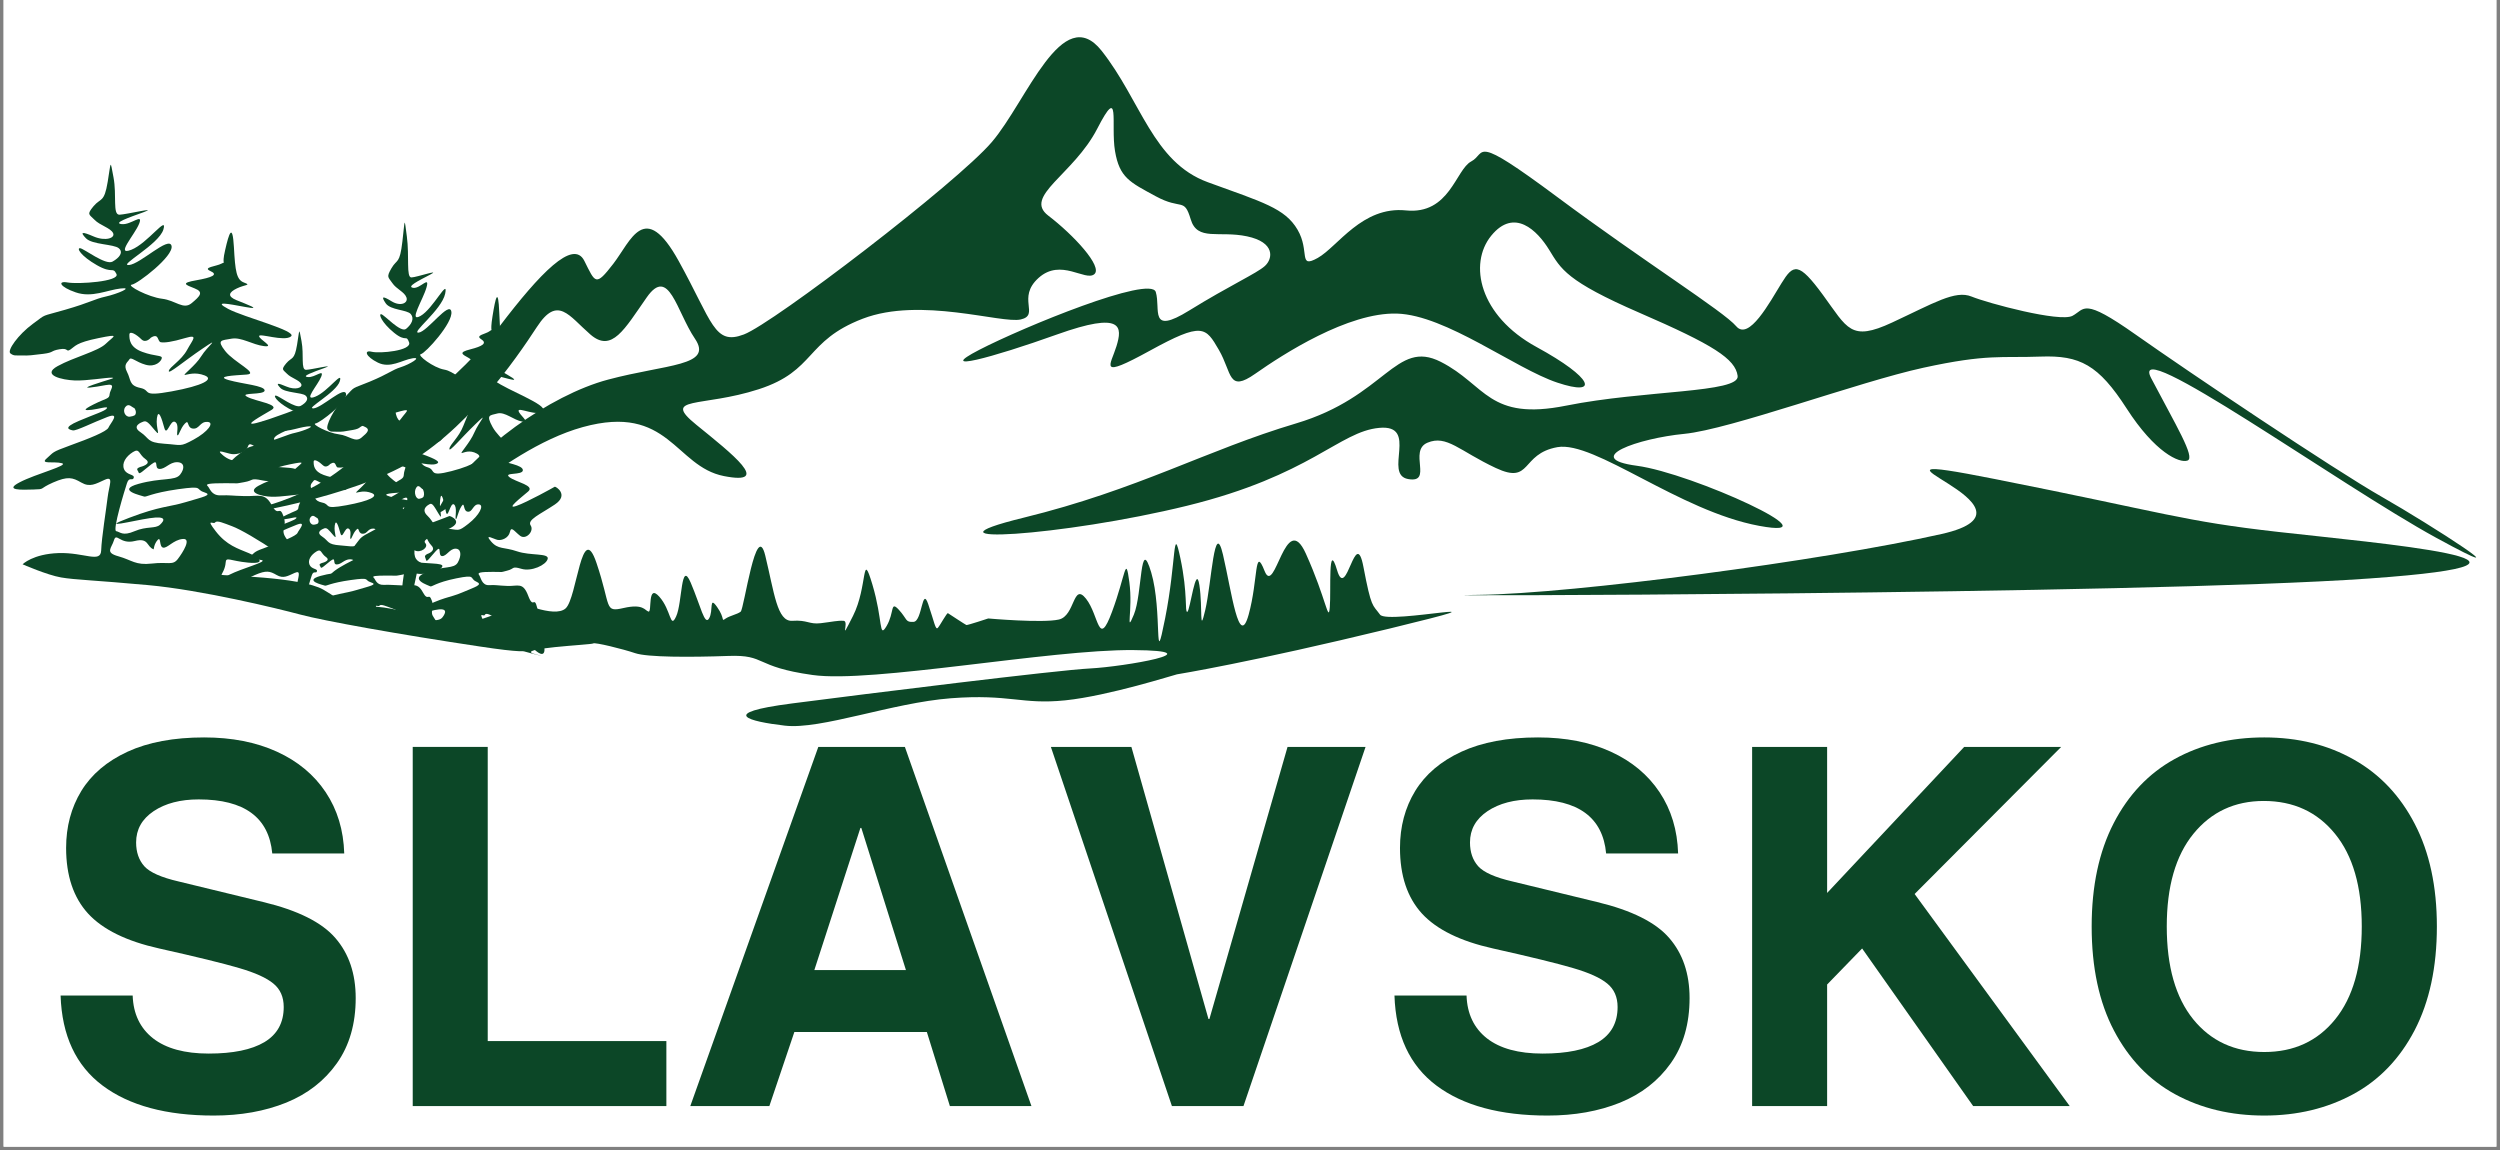
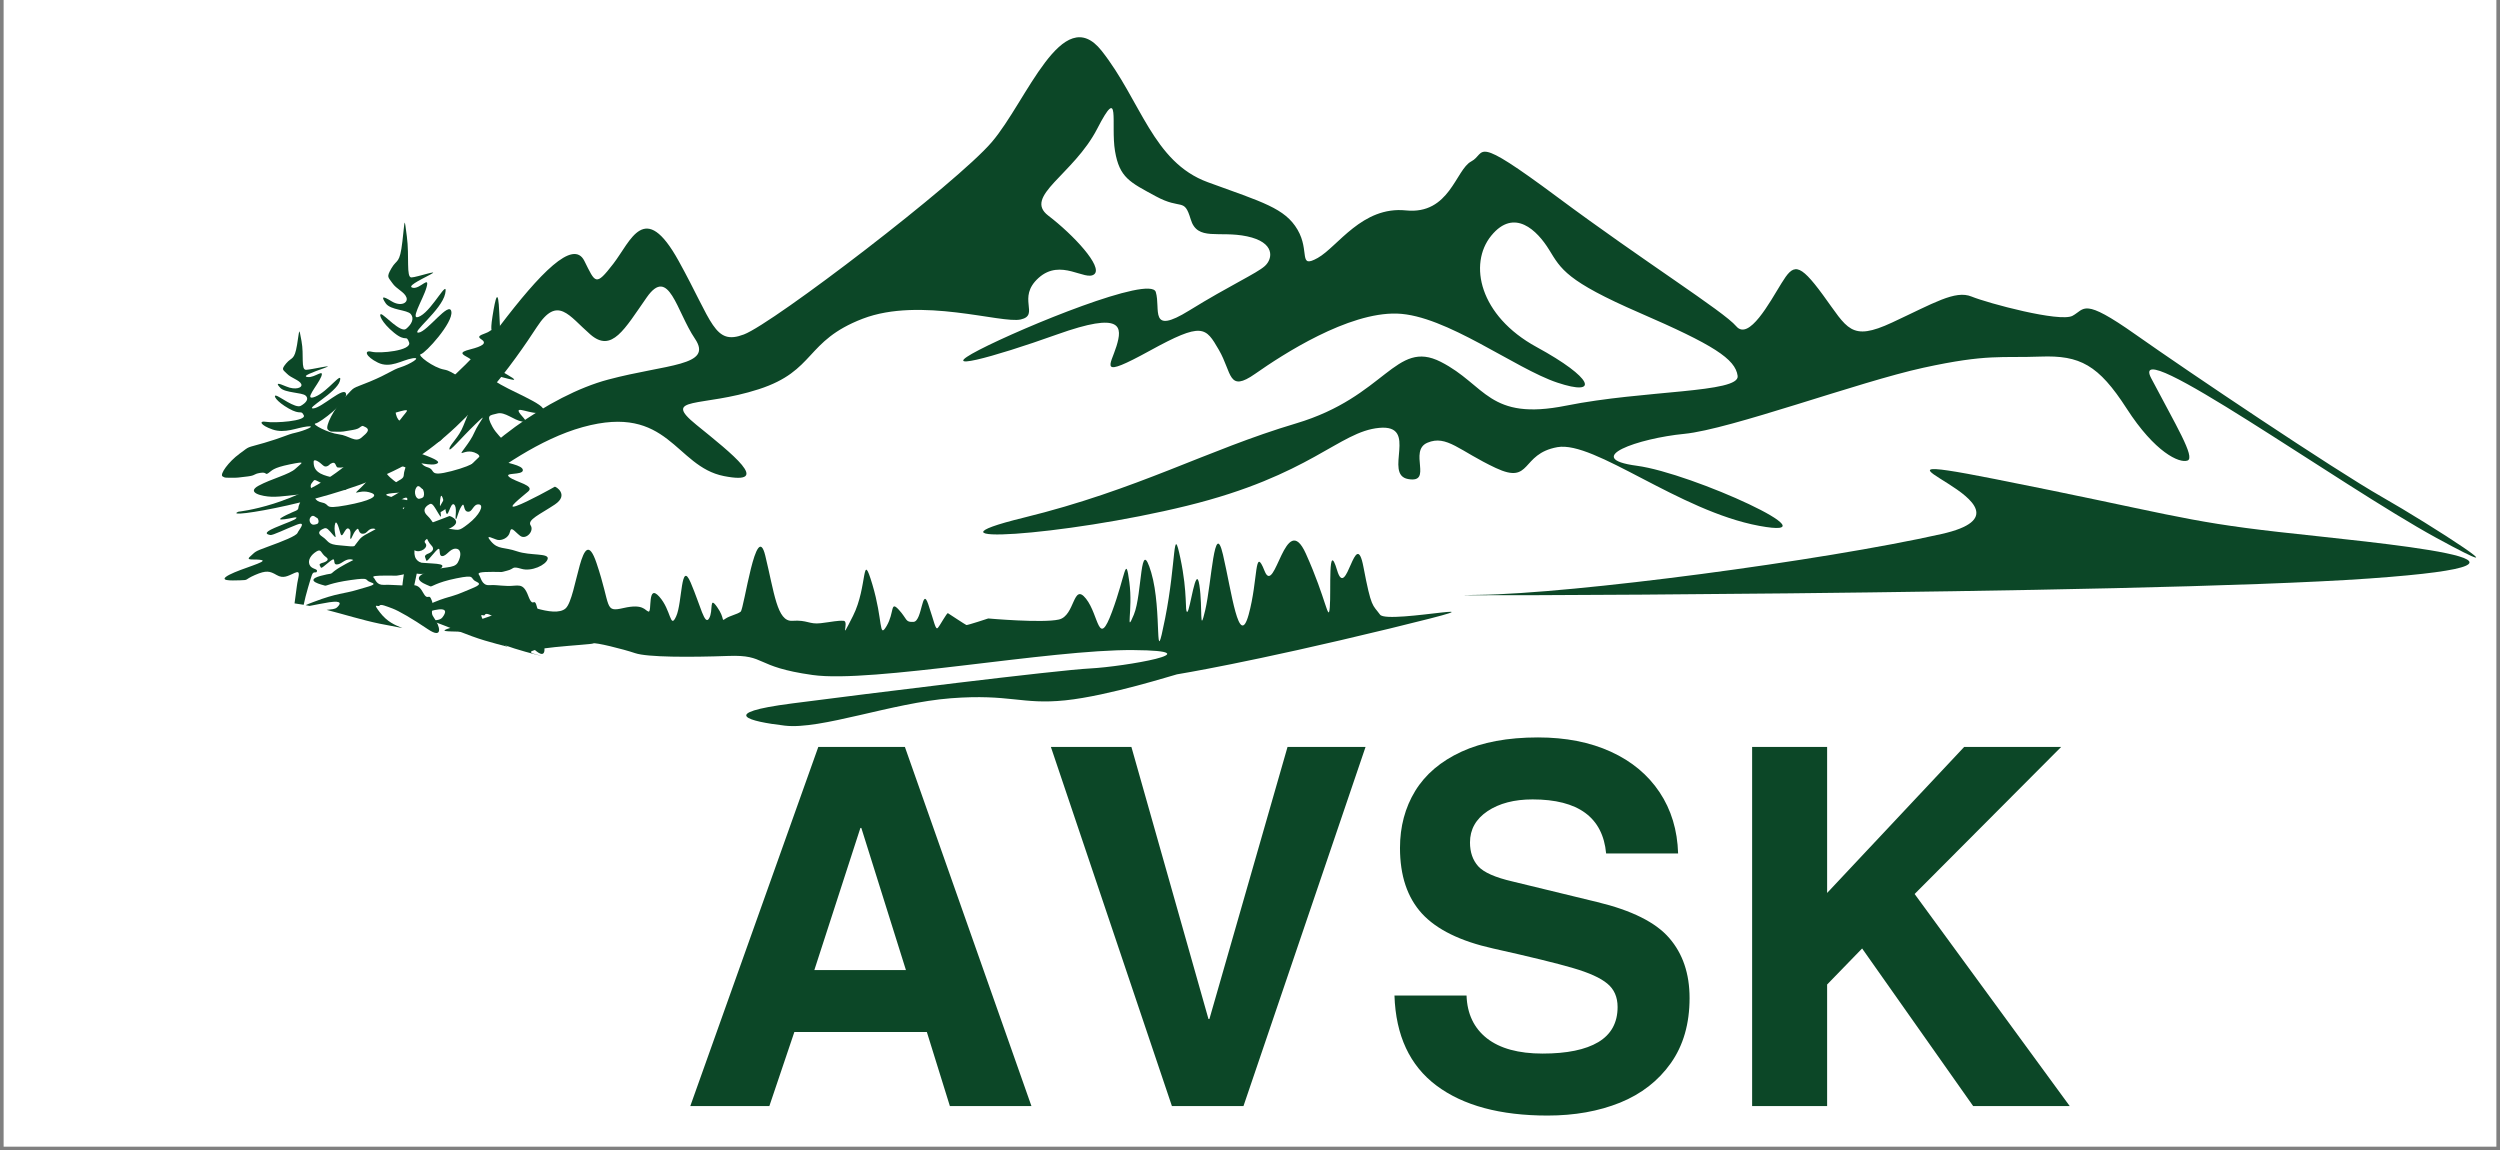
<svg xmlns="http://www.w3.org/2000/svg" width="500" viewBox="0 0 375 172.5" height="230" preserveAspectRatio="xMidYMid meet">
  <rect x="0" y="0" width="375" height="172.5" fill="#808080" stroke="none" />
  <defs>
    <g />
    <clipPath id="a3fde91099">
      <path d="M 0.543 0 L 374.457 0 L 374.457 172 L 0.543 172 Z M 0.543 0 " clip-rule="nonzero" />
    </clipPath>
  </defs>
  <g clip-path="url(#a3fde91099)">
    <path fill="#ffffff" d="M 0.543 0 L 374.457 0 L 374.457 172 L 0.543 172 Z M 0.543 0 " fill-opacity="1" fill-rule="nonzero" />
-     <path fill="#ffffff" d="M 0.543 0 L 374.457 0 L 374.457 172 L 0.543 172 Z M 0.543 0 " fill-opacity="1" fill-rule="nonzero" />
  </g>
  <path fill="#0c4727" d="M 35.77 76.754 C 35.77 76.754 44.453 75.859 51.801 69.852 C 59.145 63.84 68.941 56.828 74.957 48.922 C 80.973 41.016 85.977 35.785 87.648 39.125 C 89.32 42.465 89.32 43.023 91.992 39.57 C 94.66 36.113 96.668 29.879 101.789 39.125 C 106.906 48.371 107.133 51.859 111.582 50.168 C 116.035 48.477 143.535 27.438 148.77 21.312 C 154.008 15.191 159.344 0.164 165.242 7.617 C 171.141 15.082 172.922 24.316 181.164 27.328 C 189.406 30.332 192.742 31.227 194.633 34.457 C 196.523 37.688 194.676 40.355 197.66 38.691 C 200.648 37.016 204.32 30.895 210.887 31.562 C 217.457 32.23 218.352 25.438 220.684 24.215 C 223.02 22.996 220.574 19.875 233.602 29.562 C 246.629 39.25 258.543 46.703 260.434 48.938 C 262.324 51.164 265.441 45.383 267.227 42.48 C 269.008 39.586 269.785 39.25 273.457 44.262 C 277.129 49.273 277.582 51.281 283.816 48.379 C 290.047 45.484 293.277 43.477 295.727 44.48 C 298.18 45.484 308.98 48.379 310.871 47.375 C 312.762 46.371 312.316 44.52 320.332 50.176 C 328.348 55.832 350.059 70.414 357.293 74.539 C 364.531 78.656 379.898 88.566 365.426 80.664 C 350.953 72.758 319.004 49.715 322.676 56.727 C 326.348 63.738 329.352 68.641 328.129 69.082 C 326.906 69.527 323.234 67.855 319.004 61.285 C 314.77 54.719 311.992 53.273 306.086 53.488 C 300.18 53.715 298.18 53.047 288.492 55.164 C 278.805 57.277 259.547 64.406 252.645 65.078 C 245.742 65.746 237.164 68.75 245.516 69.863 C 253.863 70.973 275.91 81.105 263.887 78.879 C 251.863 76.656 239.172 66.082 233.602 67.074 C 228.039 68.078 229.812 72.758 224.359 70.195 C 218.902 67.637 217.012 65.184 214.117 66.406 C 211.223 67.629 215.004 72.531 211.223 71.859 C 207.441 71.191 212.895 63.621 206.883 64.18 C 200.867 64.734 196.641 71.301 178.043 75.867 C 159.453 80.438 136.297 81.883 153.547 77.652 C 170.809 73.418 180.938 67.52 194.406 63.512 C 207.875 59.504 209.324 50.82 216.117 54.277 C 222.91 57.73 223.246 63.188 234.934 60.844 C 246.621 58.5 260.984 58.953 260.648 56.391 C 260.316 53.832 256.977 51.715 245.949 46.93 C 234.934 42.145 234.152 40.363 232.371 37.469 C 230.59 34.574 227.145 31.117 223.688 35.352 C 220.234 39.586 221.906 47.375 230.48 52.051 C 239.055 56.727 239.945 59.512 233.602 57.395 C 227.254 55.281 216.902 47.266 209.559 47.039 C 202.211 46.812 192.418 53.164 188.293 56.059 C 184.176 58.953 184.836 55.949 182.836 52.492 C 180.828 49.039 180.387 48.262 172.48 52.602 C 164.574 56.945 166.582 54.828 167.469 51.934 C 168.355 49.039 168.473 46.629 158.559 50.168 C 148.652 53.715 140.188 55.941 146.871 52.484 C 153.547 49.031 172.59 41.242 173.367 43.801 C 174.145 46.363 172.254 50.367 178.379 46.578 C 184.5 42.797 188.508 41.008 189.73 39.902 C 190.953 38.789 191.285 36.348 187.062 35.453 C 182.828 34.559 179.598 36.23 178.605 32.891 C 177.602 29.555 177.266 31.562 173.375 29.445 C 169.477 27.328 167.922 26.66 167.25 22.652 C 166.582 18.645 168.137 12.414 164.582 19.312 C 161.02 26.215 153.449 29.445 157.238 32.34 C 161.027 35.234 165.477 40.027 164.141 41.133 C 162.801 42.246 159.129 38.68 155.789 41.684 C 152.453 44.688 156.016 47.25 153.121 47.918 C 150.227 48.586 138.086 44.473 129.402 47.809 C 120.719 51.148 122.383 55.605 113.816 58.383 C 105.242 61.16 99.117 59.387 104.465 63.73 C 109.809 68.07 115.934 72.855 108.582 71.41 C 101.234 69.961 100.34 60.5 87.422 64.062 C 74.516 67.629 62.156 82.211 66.617 74.855 C 71.066 67.512 82.43 59.27 91.223 56.938 C 100.016 54.594 107.031 54.93 104.246 50.812 C 101.461 46.695 100.348 39.836 97.012 44.605 C 93.672 49.375 91.781 52.973 88.551 50.168 C 85.324 47.367 83.656 44.254 80.539 49.039 C 77.418 53.824 69.629 65.184 59.941 70.188 C 50.246 75.199 32.875 77.977 35.77 76.754 Z M 35.77 76.754 " fill-opacity="1" fill-rule="nonzero" />
-   <path fill="#0c4727" d="M 73.938 95.789 C 70.559 94.961 60 90.852 55.734 91.004 C 51.465 91.16 51.934 90.434 48.504 88.449 C 45.074 86.477 33.16 86.367 33.219 86.219 C 33.27 86.059 33.789 85.332 33.848 84.395 C 33.898 83.457 34.473 84.133 37.227 84.395 C 39.98 84.652 38.992 83.664 37.328 82.973 C 35.664 82.277 33.996 81.793 32.383 79.719 C 30.77 77.633 32.016 78.73 32.273 78.363 C 32.535 78 33.57 78.469 34.824 78.938 C 36.074 79.406 38.676 80.914 41.746 82.98 C 44.816 85.047 44.086 82.32 42.992 80.84 C 41.895 79.355 43.148 79.199 42.523 77.434 C 41.895 75.66 41.793 77.691 40.758 75.77 C 39.719 73.844 38.781 74.473 36.699 74.414 C 34.617 74.363 34.566 74.254 33.109 74.305 C 31.656 74.355 31.496 73.215 31.137 72.898 C 30.777 72.59 31.395 72.48 33.84 72.48 C 36.281 72.48 35.035 72.59 36.598 72.328 C 38.156 72.07 37.426 71.652 39.41 72.07 C 41.383 72.488 44.246 71.551 44.555 70.715 C 44.863 69.887 41.176 70.297 38.574 69.676 C 35.973 69.051 34.883 69.469 33.48 68.324 C 32.074 67.176 33.996 68.012 34.777 68.113 C 35.555 68.215 36.91 67.855 37.168 67.016 C 37.426 66.18 37.996 66.918 39.145 67.535 C 40.289 68.164 41.953 66.91 41.227 66.129 C 40.496 65.352 43.051 64.625 45.938 63.27 C 48.832 61.914 46.078 60.758 45.938 60.828 C 45.793 60.895 40.566 62.941 38.414 63.461 C 36.266 63.98 39.352 62.316 40.73 61.488 C 42.121 60.652 38.305 60.207 37.059 59.512 C 35.812 58.82 39.66 59.305 39.695 58.574 C 39.727 57.848 36.398 57.605 34.324 57.02 C 32.242 56.426 35.051 56.324 36.992 56.184 C 38.934 56.051 35.086 54.344 33.773 52.645 C 32.449 50.945 33.219 51.078 34.707 50.805 C 36.199 50.527 37.863 51.707 39.594 51.918 C 41.328 52.125 38.898 50.945 38.867 50.426 C 38.832 49.91 42.648 51.297 43.652 50.461 C 44.656 49.633 36.551 47.582 34.223 46.336 C 31.898 45.09 34.191 45.574 36.859 46.059 C 39.527 46.547 36.891 45.609 35.469 45.023 C 34.047 44.438 34.324 43.844 35.535 43.258 C 36.75 42.672 37.754 42.805 36.609 42.387 C 35.461 41.969 35.285 40.688 35.086 37.051 C 34.875 33.41 34.355 34.934 33.773 37.504 C 33.176 40.062 33.98 39.133 33.219 39.543 C 32.457 39.961 30.309 40.094 31.555 40.656 C 32.801 41.207 31.797 41.625 29.438 42.043 C 27.078 42.453 27.773 42.707 29.195 43.258 C 30.617 43.816 29.992 44.438 28.742 45.477 C 27.496 46.512 26.352 45.055 24.309 44.812 C 22.27 44.57 18.906 42.797 19.766 42.699 C 20.637 42.598 26.109 38.398 25.73 36.875 C 25.348 35.352 21.047 39.617 19.348 39.754 C 17.648 39.895 23.859 36.664 24.512 34.414 C 25.172 32.164 22.152 36.5 19.691 37.469 C 17.23 38.438 20.211 35.219 20.871 33.555 C 21.531 31.887 19.66 33.762 18.27 33.621 C 16.879 33.477 19.273 32.648 21.566 31.82 C 23.859 30.984 18.996 32.164 17.926 32.207 C 16.855 32.238 17.543 29.328 17.023 26.594 C 16.504 23.855 16.672 24.133 16.152 27.289 C 15.633 30.441 15.117 29.645 14.035 30.926 C 12.965 32.207 13.375 32.141 14.18 32.969 C 14.973 33.805 16.57 34.18 16.957 34.949 C 17.34 35.711 15.809 36.23 14.043 35.469 C 12.281 34.707 11.961 34.773 12.898 35.746 C 13.836 36.715 17.09 36.613 17.816 37.234 C 18.547 37.852 17.918 38.656 16.879 39.242 C 15.844 39.836 12.613 37.301 12.027 37.234 C 11.434 37.168 12.094 38.379 14.523 39.77 C 16.949 41.156 16.879 39.945 17.465 41.09 C 18.051 42.238 11.711 42.656 10.145 42.371 C 8.582 42.094 8.934 43.031 11.367 43.859 C 13.793 44.695 16.043 43.508 18.094 43.273 C 20.137 43.031 17.574 44.102 15.844 44.488 C 14.113 44.871 13.594 45.359 9.777 46.461 C 5.965 47.574 7.109 46.98 4.926 48.578 C 2.742 50.176 1.012 52.602 1.562 53.012 C 2.113 53.43 2.324 53.289 3.293 53.32 C 4.266 53.355 4.816 53.289 6.48 53.078 C 8.148 52.871 7.52 52.629 8.941 52.387 C 10.363 52.141 9.844 52.902 10.574 52.418 C 11.301 51.934 11.367 51.414 14.766 50.719 C 18.16 50.027 17.055 50.41 15.875 51.559 C 14.695 52.703 11.09 53.566 8.633 54.922 C 6.172 56.273 9.328 56.996 11.199 57.07 C 13.074 57.137 15.953 56.617 16.746 56.652 C 17.543 56.684 16.195 56.93 13.977 57.707 C 11.762 58.477 14.152 58.074 15.852 57.766 C 17.551 57.453 16.48 58.457 16.438 59.152 C 16.402 59.848 15.953 59.707 14.078 60.641 C 12.203 61.578 12.766 61.578 13.77 61.469 C 14.773 61.363 16.336 60.844 16.02 61.262 C 15.711 61.68 14.355 62.066 11.828 63.137 C 9.293 64.215 10.438 64.449 10.926 64.559 C 11.41 64.668 14.012 63.344 16.094 62.551 C 18.176 61.746 16.512 63.555 16.27 64.141 C 16.027 64.727 13.359 65.789 10.496 66.824 C 7.637 67.863 8.105 67.812 7.016 68.75 C 5.922 69.688 8.055 69.168 9.27 69.477 C 10.48 69.785 5.352 71.082 2.961 72.34 C 0.566 73.586 3.219 73.484 5.043 73.426 C 6.859 73.375 5.738 73.359 7.953 72.379 C 10.172 71.41 10.867 71.617 12.188 72.379 C 13.5 73.141 14.336 72.59 15.727 71.961 C 17.113 71.336 16.355 72.797 16.145 74.598 C 15.934 76.402 15.242 80.629 15.176 82.57 C 15.098 84.512 12.672 82.848 8.801 82.961 C 4.918 83.09 3.387 84.645 3.387 84.645 C 3.387 84.645 7.074 86.258 9.16 86.617 C 11.242 86.98 14.254 87.035 22.211 87.766 C 30.164 88.492 41.551 91.246 45.039 92.184 C 48.531 93.121 59.758 95.145 71.93 96.969 C 84.078 98.809 77.309 96.625 73.938 95.789 Z M 29.062 65.93 C 26.93 67.086 27.297 66.734 24.629 66.559 C 21.957 66.375 22.469 65.754 21.055 64.816 C 19.641 63.879 21.355 63.305 21.398 63.285 C 21.984 62.984 22.309 63.469 23.254 64.574 C 24.199 65.68 23.324 64.191 23.539 62.699 C 23.758 61.219 24.27 62.793 24.645 64.18 C 25.02 65.57 25.531 62.918 26.242 63.277 C 26.953 63.637 26.41 65.152 26.617 65.285 C 26.828 65.418 27.02 64.297 27.723 63.547 C 28.426 62.793 27.965 64.199 28.945 64.289 C 29.922 64.383 29.98 63.219 31.109 63.285 C 32.242 63.344 31.188 64.773 29.062 65.93 Z M 19.406 53.906 C 19.668 53.465 20.371 54.301 21.84 54.711 C 23.312 55.129 24.191 54.191 24.27 53.723 C 24.344 53.254 23.281 53.488 21.355 52.785 C 19.434 52.082 19.406 50.914 19.406 50.211 C 19.406 49.508 20.527 50.211 21.199 50.887 C 21.875 51.566 22.629 50.652 22.629 50.652 C 23.875 49.875 23.59 51.23 24.109 51.332 C 24.629 51.441 25.773 51.305 27.797 50.703 C 29.824 50.102 28.918 50.914 28.059 52.492 C 27.195 54.082 25.43 55.039 25.32 55.641 C 25.215 56.234 27.504 54.234 30.391 52.285 C 33.277 50.336 31.094 51.949 30.207 53.406 C 29.32 54.863 27.297 56.293 27.738 56.242 C 28.184 56.191 29.246 55.75 30.703 56.316 C 32.156 56.887 30.441 57.848 25.73 58.711 C 21.023 59.57 22.797 58.559 21.055 58.191 C 19.316 57.832 19.676 56.969 19.055 55.797 C 18.453 54.637 19.148 54.352 19.406 53.906 Z M 18.82 61.027 C 19.332 60.398 19.801 61.129 20.152 61.211 C 20.152 61.211 20.41 61.527 20.379 61.914 C 20.336 62.309 20.16 62.391 19.492 62.5 C 18.812 62.609 18.312 61.645 18.82 61.027 Z M 26.668 83.859 C 25.891 84.871 25.238 84.242 22.77 84.535 C 20.301 84.82 19.809 84.016 17.75 83.441 C 15.691 82.871 16.738 82.242 17.098 81.031 C 17.465 79.816 18.012 81.699 20.195 81.156 C 22.379 80.605 21.934 82.008 23.055 82.402 C 23.055 82.402 23.105 81.598 23.648 80.996 C 24.191 80.402 23.832 82.035 24.477 82.145 C 25.129 82.25 25.984 80.996 27.387 80.848 C 28.793 80.688 27.445 82.848 26.668 83.859 Z M 27.891 75.309 C 25.312 76.086 24.094 75.875 19.367 77.676 C 14.629 79.473 19.832 78.117 22.461 77.727 C 25.086 77.34 24.668 78.094 23.992 78.715 C 23.312 79.34 22.016 78.898 20.195 79.676 C 18.371 80.461 18.035 79.785 17.434 79.676 C 16.84 79.574 18.703 73.52 19.047 72.473 C 19.383 71.434 19.91 72.211 20.059 71.668 C 20.219 71.117 18.996 71.301 18.613 70.391 C 18.227 69.484 18.887 68.465 19.934 67.812 C 20.973 67.16 20.762 68.129 21.832 68.875 C 22.895 69.629 21.031 70.047 21.031 70.047 C 20.254 70.332 20.688 70.516 20.797 70.883 C 20.895 71.242 21.5 70.574 22.719 69.637 C 23.941 68.699 23.031 70.312 23.918 70.34 C 24.805 70.371 25.422 69.328 26.543 69.328 C 27.664 69.328 27.766 70.238 27.012 71.199 C 26.258 72.164 24.227 71.617 20.77 72.582 C 17.316 73.543 21.316 74.348 21.609 74.48 C 21.891 74.613 22.672 73.961 26.703 73.383 C 30.734 72.816 29.195 73.383 30.602 73.828 C 32 74.262 30.457 74.531 27.891 75.309 Z M 27.891 75.309 " fill-opacity="1" fill-rule="nonzero" />
  <path fill="#0c4727" d="M 34.684 71.66 C 35.43 71.684 35.855 71.637 37.125 71.469 C 38.406 71.309 37.922 71.125 39.016 70.934 C 40.105 70.75 39.711 71.336 40.266 70.957 C 40.824 70.582 40.875 70.188 43.484 69.652 C 46.086 69.125 45.242 69.418 44.34 70.289 C 43.434 71.168 40.664 71.828 38.773 72.863 C 36.883 73.902 39.309 74.465 40.742 74.512 C 42.18 74.562 44.387 74.16 45 74.195 C 45.609 74.23 44.57 74.414 42.875 75 C 41.168 75.594 43.008 75.281 44.312 75.039 C 45.617 74.805 44.789 75.574 44.766 76.102 C 44.738 76.637 44.398 76.531 42.957 77.25 C 41.52 77.969 41.945 77.969 42.715 77.883 C 43.484 77.809 44.68 77.406 44.445 77.727 C 44.203 78.043 43.168 78.336 41.227 79.164 C 39.285 79.992 40.164 80.176 40.531 80.254 C 40.898 80.336 42.898 79.324 44.496 78.715 C 46.094 78.102 44.816 79.484 44.629 79.934 C 44.445 80.387 42.398 81.199 40.207 81.992 C 38.012 82.789 38.371 82.746 37.535 83.465 C 36.699 84.184 38.332 83.781 39.262 84.016 C 40.188 84.258 36.258 85.254 34.414 86.207 C 32.582 87.172 34.617 87.086 36.016 87.047 C 37.41 87.004 36.551 86.996 38.246 86.25 C 39.953 85.508 40.48 85.664 41.492 86.25 C 42.504 86.836 43.141 86.41 44.203 85.934 C 45.266 85.457 44.68 86.57 44.523 87.949 C 44.453 88.551 44.312 89.504 44.18 90.508 C 44.641 90.566 45.09 90.645 45.551 90.719 C 45.836 89.27 46.578 86.863 46.766 86.309 C 47.023 85.516 47.426 86.109 47.543 85.691 C 47.66 85.273 46.723 85.414 46.43 84.711 C 46.137 84.008 46.648 83.238 47.441 82.738 C 48.238 82.234 48.078 82.98 48.898 83.559 C 49.719 84.133 48.277 84.453 48.277 84.453 C 47.684 84.668 48.02 84.812 48.102 85.086 C 48.188 85.371 48.637 84.855 49.574 84.133 C 50.512 83.414 49.816 84.652 50.496 84.668 C 51.172 84.688 51.648 83.891 52.512 83.891 C 53.363 83.891 53.449 84.586 52.871 85.332 C 52.293 86.066 50.738 85.648 48.086 86.383 C 45.434 87.121 48.504 87.75 48.723 87.84 C 48.938 87.941 49.543 87.438 52.629 87.004 C 55.715 86.57 54.543 87.004 55.625 87.348 C 56.703 87.691 55.523 87.891 53.551 88.484 C 51.574 89.086 50.637 88.918 47.008 90.301 C 46.453 90.508 46.078 90.66 45.844 90.777 C 46.043 90.809 46.246 90.852 46.445 90.887 C 47.281 90.734 48.512 90.469 49.383 90.34 C 51.398 90.039 51.082 90.617 50.562 91.102 C 50.227 91.414 49.691 91.387 48.988 91.48 C 51.691 92.176 54.379 93.02 56.922 93.547 C 58.066 93.781 59.211 93.996 60.359 94.207 C 59.23 93.754 58.102 93.293 57.004 91.883 C 55.766 90.281 56.727 91.121 56.922 90.844 C 57.121 90.566 57.914 90.926 58.879 91.277 C 59.832 91.637 61.832 92.793 64.184 94.383 C 66.531 95.965 65.98 93.871 65.145 92.742 C 64.309 91.605 65.262 91.488 64.785 90.125 C 64.309 88.77 64.223 90.324 63.43 88.844 C 62.633 87.363 61.914 87.848 60.316 87.809 C 58.719 87.766 58.676 87.691 57.566 87.73 C 56.445 87.773 56.328 86.895 56.051 86.652 C 55.773 86.41 56.25 86.336 58.125 86.336 C 60 86.336 59.047 86.418 60.242 86.219 C 61.438 86.016 60.879 85.699 62.398 86.016 C 63.914 86.336 66.105 85.625 66.348 84.98 C 66.59 84.344 63.754 84.66 61.766 84.184 C 59.766 83.707 58.93 84.023 57.855 83.148 C 56.777 82.27 58.258 82.906 58.852 82.988 C 59.445 83.07 60.492 82.789 60.684 82.152 C 60.887 81.516 61.32 82.066 62.199 82.555 C 63.078 83.031 64.359 82.074 63.797 81.473 C 63.238 80.879 65.195 80.32 67.41 79.281 C 69.629 78.246 67.52 77.359 67.41 77.406 C 67.301 77.457 63.285 79.031 61.641 79.434 C 59.992 79.824 62.359 78.555 63.422 77.918 C 64.484 77.281 61.562 76.93 60.602 76.402 C 59.648 75.875 62.594 76.246 62.625 75.684 C 62.652 75.125 60.098 74.941 58.5 74.488 C 56.902 74.035 59.062 73.953 60.551 73.852 C 62.039 73.742 59.086 72.445 58.074 71.141 C 57.062 69.836 57.648 69.945 58.793 69.734 C 59.941 69.52 61.211 70.43 62.543 70.59 C 63.871 70.75 62.016 69.844 61.98 69.445 C 61.957 69.043 64.875 70.105 65.656 69.469 C 66.426 68.832 60.199 67.262 58.418 66.305 C 56.637 65.352 58.395 65.719 60.441 66.098 C 62.492 66.465 60.469 65.746 59.379 65.301 C 58.293 64.852 58.5 64.398 59.43 63.945 C 60.359 63.496 61.129 63.605 60.258 63.285 C 59.379 62.969 59.246 61.98 59.086 59.188 C 58.93 56.391 58.527 57.562 58.074 59.539 C 57.625 61.504 58.234 60.785 57.648 61.102 C 57.062 61.422 55.414 61.527 56.367 61.957 C 57.32 62.383 56.551 62.699 54.746 63.02 C 52.938 63.336 53.465 63.52 54.562 63.945 C 55.648 64.375 55.172 64.852 54.219 65.645 C 53.258 66.449 52.387 65.328 50.812 65.145 C 49.242 64.961 46.664 63.605 47.324 63.52 C 47.992 63.445 52.195 60.223 51.902 59.055 C 51.609 57.883 48.312 61.152 47.008 61.262 C 45.703 61.371 50.461 58.895 50.973 57.172 C 51.473 55.438 49.164 58.77 47.273 59.512 C 45.383 60.258 47.676 57.781 48.18 56.508 C 48.68 55.23 47.25 56.668 46.188 56.559 C 45.125 56.461 46.957 55.816 48.715 55.18 C 50.469 54.543 46.746 55.445 45.918 55.473 C 45.09 55.496 45.625 53.262 45.227 51.164 C 44.824 49.062 44.957 49.273 44.562 51.699 C 44.164 54.117 43.77 53.508 42.941 54.492 C 42.121 55.48 42.438 55.43 43.051 56.066 C 43.66 56.703 44.883 56.996 45.176 57.582 C 45.469 58.168 44.297 58.559 42.941 57.973 C 41.586 57.387 41.344 57.438 42.062 58.191 C 42.781 58.938 45.285 58.859 45.836 59.336 C 46.395 59.812 45.918 60.426 45.117 60.875 C 44.32 61.328 41.844 59.387 41.395 59.336 C 40.941 59.289 41.441 60.215 43.309 61.277 C 45.176 62.34 45.117 61.41 45.566 62.289 C 46.02 63.168 41.152 63.488 39.953 63.277 C 38.758 63.07 39.027 63.781 40.891 64.426 C 42.758 65.059 44.48 64.156 46.055 63.973 C 47.617 63.789 45.652 64.609 44.32 64.91 C 42.992 65.203 42.59 65.57 39.668 66.422 C 36.742 67.277 37.621 66.824 35.945 68.047 C 34.273 69.27 32.945 71.133 33.371 71.453 C 33.781 71.734 33.938 71.637 34.684 71.66 Z M 54.453 81.332 C 52.812 82.219 53.098 81.949 51.047 81.809 C 49.008 81.668 49.391 81.188 48.305 80.469 C 47.215 79.75 48.539 79.309 48.562 79.289 C 49.016 79.055 49.266 79.434 49.992 80.277 C 50.723 81.121 50.043 79.977 50.211 78.84 C 50.379 77.699 50.77 78.906 51.055 79.977 C 51.348 81.047 51.734 79.004 52.285 79.289 C 52.836 79.566 52.41 80.73 52.578 80.828 C 52.738 80.93 52.887 80.066 53.422 79.492 C 53.957 78.914 53.617 79.992 54.359 80.059 C 55.105 80.125 55.156 79.238 56.023 79.289 C 56.895 79.348 56.082 80.445 54.453 81.332 Z M 47.047 72.105 C 47.25 71.77 47.785 72.406 48.914 72.723 C 50.043 73.039 50.723 72.32 50.781 71.961 C 50.84 71.602 50.02 71.785 48.547 71.242 C 47.074 70.699 47.047 69.805 47.047 69.27 C 47.047 68.723 47.902 69.27 48.43 69.785 C 48.949 70.305 49.523 69.602 49.523 69.602 C 50.48 69.008 50.262 70.047 50.664 70.121 C 51.062 70.195 51.941 70.105 53.5 69.645 C 55.055 69.184 54.352 69.805 53.699 71.016 C 53.039 72.238 51.684 72.973 51.609 73.434 C 51.523 73.895 53.281 72.355 55.5 70.855 C 57.715 69.359 56.035 70.598 55.355 71.719 C 54.68 72.84 53.121 73.938 53.465 73.895 C 53.809 73.852 54.621 73.52 55.742 73.953 C 56.863 74.395 55.539 75.133 51.934 75.793 C 48.32 76.453 49.684 75.676 48.344 75.391 C 47.008 75.117 47.293 74.453 46.805 73.551 C 46.312 72.664 46.848 72.445 47.047 72.105 Z M 46.598 77.566 C 46.988 77.09 47.352 77.652 47.609 77.711 C 47.609 77.711 47.809 77.953 47.785 78.254 C 47.75 78.555 47.617 78.621 47.105 78.703 C 46.598 78.781 46.203 78.043 46.598 77.566 Z M 46.598 77.566 " fill-opacity="1" fill-rule="nonzero" />
  <path fill="#0c4727" d="M 50.496 64.758 C 51.238 64.801 51.668 64.715 52.938 64.492 C 54.219 64.266 53.734 63.996 54.828 63.73 C 55.918 63.461 55.523 64.297 56.082 63.77 C 56.645 63.246 56.695 62.668 59.297 61.906 C 61.906 61.145 61.055 61.562 60.148 62.816 C 59.246 64.074 56.477 65.027 54.586 66.5 C 52.695 67.98 55.121 68.773 56.551 68.859 C 57.992 68.934 60.191 68.363 60.812 68.398 C 61.422 68.441 60.383 68.699 58.688 69.551 C 56.98 70.398 58.82 69.961 60.125 69.617 C 61.43 69.277 60.602 70.379 60.578 71.141 C 60.551 71.895 60.199 71.742 58.77 72.773 C 57.332 73.793 57.758 73.793 58.527 73.684 C 59.297 73.566 60.492 73 60.258 73.461 C 60.016 73.918 58.977 74.328 57.039 75.508 C 55.098 76.688 55.977 76.957 56.344 77.066 C 56.719 77.184 58.711 75.734 60.309 74.863 C 61.906 73.996 60.625 75.969 60.441 76.613 C 60.258 77.258 58.207 78.422 56.016 79.559 C 53.824 80.695 54.184 80.637 53.34 81.668 C 52.504 82.695 54.133 82.117 55.07 82.461 C 56 82.805 52.066 84.227 50.227 85.598 C 48.395 86.969 50.43 86.852 51.824 86.793 C 53.223 86.734 52.352 86.719 54.059 85.656 C 55.766 84.594 56.293 84.82 57.305 85.656 C 58.316 86.492 58.953 85.883 60.016 85.195 C 61.078 84.512 60.492 86.109 60.332 88.082 C 60.266 88.945 60.125 90.301 59.98 91.738 C 60.441 91.824 60.895 91.922 61.363 92.039 C 61.648 89.965 62.391 86.535 62.574 85.742 C 62.836 84.602 63.238 85.457 63.355 84.863 C 63.48 84.258 62.535 84.461 62.242 83.465 C 61.949 82.469 62.457 81.355 63.254 80.645 C 64.047 79.934 63.891 80.988 64.711 81.816 C 65.527 82.645 64.09 83.098 64.09 83.098 C 63.496 83.414 63.832 83.605 63.914 84.008 C 63.996 84.41 64.449 83.664 65.387 82.645 C 66.324 81.617 65.629 83.383 66.309 83.414 C 66.984 83.441 67.461 82.301 68.324 82.301 C 69.176 82.301 69.262 83.297 68.684 84.352 C 68.105 85.406 66.551 84.812 63.898 85.867 C 61.246 86.922 64.316 87.797 64.535 87.949 C 64.75 88.09 65.352 87.379 68.441 86.754 C 71.535 86.125 70.355 86.754 71.434 87.238 C 72.516 87.723 71.336 88.008 69.359 88.859 C 67.387 89.715 66.449 89.488 62.82 91.453 C 62.266 91.754 61.891 91.973 61.656 92.133 C 61.855 92.184 62.059 92.23 62.258 92.289 C 63.094 92.074 64.324 91.695 65.195 91.512 C 67.211 91.086 66.895 91.914 66.375 92.594 C 66.039 93.027 65.512 92.992 64.801 93.129 C 67.504 94.113 70.188 95.328 72.73 96.082 C 73.879 96.422 75.023 96.727 76.172 97.02 C 75.043 96.363 73.91 95.723 72.816 93.703 C 71.578 91.422 72.539 92.625 72.73 92.223 C 72.934 91.824 73.727 92.332 74.691 92.852 C 75.645 93.363 77.645 95.02 79.992 97.277 C 82.344 99.535 81.793 96.559 80.949 94.926 C 80.109 93.305 81.066 93.129 80.586 91.195 C 80.109 89.254 80.027 91.48 79.234 89.371 C 78.438 87.262 77.719 87.949 76.121 87.891 C 74.523 87.832 74.48 87.715 73.367 87.773 C 72.246 87.832 72.129 86.578 71.855 86.234 C 71.578 85.891 72.055 85.781 73.93 85.781 C 75.801 85.781 74.848 85.898 76.047 85.605 C 77.242 85.32 76.68 84.871 78.203 85.32 C 79.719 85.781 81.918 84.754 82.152 83.84 C 82.395 82.93 79.559 83.383 77.566 82.703 C 75.578 82.016 74.73 82.469 73.66 81.215 C 72.582 79.961 74.062 80.871 74.656 80.988 C 75.25 81.105 76.297 80.703 76.488 79.793 C 76.688 78.879 77.125 79.676 78.004 80.359 C 78.883 81.047 80.16 79.676 79.602 78.82 C 79.039 77.969 80.996 77.164 83.215 75.684 C 85.434 74.203 83.324 72.934 83.215 73.008 C 83.105 73.082 79.09 75.324 77.441 75.895 C 75.793 76.461 78.16 74.641 79.223 73.727 C 80.285 72.816 77.359 72.32 76.406 71.566 C 75.449 70.809 78.395 71.336 78.43 70.539 C 78.453 69.734 75.902 69.477 74.305 68.824 C 72.707 68.18 74.867 68.062 76.355 67.914 C 77.844 67.762 74.891 65.895 73.879 64.039 C 72.867 62.184 73.453 62.332 74.598 62.023 C 75.742 61.723 77.016 63.012 78.348 63.246 C 79.676 63.469 77.809 62.184 77.785 61.613 C 77.762 61.043 80.688 62.566 81.457 61.645 C 82.227 60.734 76.004 58.492 74.223 57.121 C 72.438 55.758 74.195 56.285 76.246 56.82 C 78.297 57.355 76.27 56.324 75.184 55.68 C 74.098 55.039 74.305 54.383 75.234 53.742 C 76.164 53.098 76.941 53.246 76.062 52.785 C 75.184 52.328 75.051 50.922 74.891 46.93 C 74.73 42.941 74.328 44.613 73.879 47.426 C 73.426 50.234 74.039 49.207 73.453 49.668 C 72.867 50.125 71.219 50.277 72.172 50.879 C 73.133 51.488 72.355 51.941 70.547 52.402 C 68.742 52.863 69.27 53.121 70.363 53.73 C 71.453 54.344 70.977 55.02 70.023 56.156 C 69.059 57.297 68.188 55.699 66.617 55.438 C 65.043 55.172 62.469 53.23 63.129 53.121 C 63.797 53.004 67.996 48.41 67.703 46.738 C 67.41 45.066 64.113 49.742 62.809 49.891 C 61.504 50.043 66.266 46.512 66.777 44.043 C 67.277 41.578 64.969 46.328 63.078 47.391 C 61.188 48.453 63.48 44.922 63.98 43.098 C 64.492 41.273 63.051 43.324 61.988 43.176 C 60.926 43.023 62.762 42.113 64.516 41.199 C 66.273 40.289 62.551 41.586 61.723 41.617 C 60.895 41.652 61.43 38.465 61.027 35.461 C 60.625 32.457 60.762 32.766 60.359 36.223 C 59.957 39.676 59.562 38.797 58.734 40.211 C 57.914 41.617 58.234 41.543 58.844 42.453 C 59.457 43.367 60.676 43.785 60.969 44.621 C 61.262 45.457 60.09 46.027 58.734 45.191 C 57.379 44.355 57.137 44.43 57.855 45.492 C 58.578 46.555 61.078 46.438 61.629 47.121 C 62.191 47.809 61.707 48.688 60.91 49.332 C 60.117 49.977 57.641 47.207 57.188 47.133 C 56.738 47.055 57.238 48.387 59.105 49.91 C 60.969 51.43 60.91 50.102 61.363 51.355 C 61.816 52.609 56.945 53.062 55.75 52.762 C 54.543 52.461 54.82 53.48 56.688 54.395 C 58.551 55.305 60.273 54.016 61.848 53.75 C 63.422 53.488 61.445 54.66 60.117 55.078 C 58.785 55.496 58.383 56.031 55.465 57.246 C 52.535 58.457 53.414 57.816 51.742 59.562 C 50.07 61.312 48.738 63.973 49.164 64.422 C 49.59 64.867 49.75 64.715 50.496 64.758 Z M 70.254 78.57 C 68.617 79.844 68.902 79.457 66.852 79.258 C 64.809 79.055 65.195 78.379 64.105 77.348 C 63.02 76.32 64.34 75.684 64.367 75.668 C 64.816 75.332 65.07 75.867 65.797 77.074 C 66.523 78.285 65.848 76.648 66.016 75.023 C 66.18 73.402 66.574 75.125 66.859 76.648 C 67.152 78.168 67.535 75.266 68.09 75.66 C 68.641 76.051 68.215 77.719 68.375 77.852 C 68.531 77.992 68.684 76.773 69.219 75.945 C 69.754 75.117 69.41 76.656 70.156 76.754 C 70.898 76.855 70.949 75.586 71.82 75.66 C 72.699 75.734 71.895 77.301 70.254 78.57 Z M 62.859 65.395 C 63.062 64.91 63.598 65.82 64.727 66.273 C 65.855 66.734 66.531 65.703 66.59 65.195 C 66.648 64.676 65.832 64.934 64.359 64.164 C 62.879 63.395 62.859 62.113 62.859 61.344 C 62.859 60.574 63.715 61.344 64.23 62.09 C 64.75 62.836 65.328 61.84 65.328 61.84 C 66.281 60.984 66.062 62.465 66.465 62.582 C 66.867 62.699 67.746 62.559 69.301 61.898 C 70.859 61.238 70.156 62.125 69.504 63.863 C 68.844 65.602 67.488 66.656 67.41 67.309 C 67.328 67.961 69.086 65.77 71.301 63.637 C 73.52 61.496 71.836 63.27 71.16 64.859 C 70.48 66.457 68.926 68.02 69.27 67.961 C 69.602 67.902 70.422 67.418 71.543 68.047 C 72.656 68.672 71.344 69.727 67.738 70.664 C 64.125 71.602 65.488 70.496 64.148 70.098 C 62.809 69.695 63.094 68.758 62.609 67.477 C 62.117 66.188 62.66 65.871 62.859 65.395 Z M 62.41 73.191 C 62.801 72.516 63.16 73.309 63.43 73.391 C 63.43 73.391 63.629 73.734 63.605 74.172 C 63.57 74.598 63.438 74.695 62.918 74.812 C 62.398 74.922 62.016 73.879 62.41 73.191 Z M 62.41 73.191 " fill-opacity="1" fill-rule="nonzero" />
  <path fill="#0c4727" d="M 76.84 90.008 C 77.516 90.109 83.133 92.816 84.848 91.254 C 86.562 89.699 87.238 77.844 89.473 84.445 C 91.707 91.043 90.57 91.883 93.531 91.203 C 96.492 90.527 96.699 91.547 97.27 91.738 C 97.84 91.93 97.059 87.457 98.883 89.488 C 100.707 91.512 100.5 94.484 101.426 92.449 C 102.363 90.418 102.105 83.867 103.609 87.406 C 105.117 90.945 105.695 93.906 106.363 92.758 C 107.043 91.613 106.312 89.277 107.559 91.043 C 108.805 92.809 108.129 93.277 108.805 92.809 C 109.484 92.34 110.57 92.164 111.098 91.754 C 111.617 91.355 113.441 77.777 114.789 83.34 C 116.145 88.902 116.555 93.277 118.844 93.121 C 121.129 92.961 121.34 93.688 123.113 93.48 C 124.879 93.27 125.605 93.062 126.543 93.121 C 127.48 93.168 125.715 96.809 127.949 92.391 C 130.18 87.973 129.227 82.25 130.852 87.656 C 132.473 93.07 131.797 95.922 132.992 93.898 C 134.188 91.863 133.512 90.051 134.816 91.453 C 136.113 92.859 135.754 93.379 137.051 93.277 C 138.348 93.168 138.297 87.867 139.234 90.625 C 140.172 93.379 140.32 94.582 140.688 94.164 C 141.051 93.746 142.043 91.871 142.195 91.98 C 142.355 92.082 144.797 93.695 144.957 93.754 C 145.113 93.805 148.234 92.77 148.234 92.77 C 148.234 92.77 156.402 93.496 158.844 92.926 C 161.285 92.359 160.926 87.312 162.902 89.805 C 164.875 92.301 164.727 97.367 166.801 91.773 C 168.883 86.168 168.824 83.047 169.402 87.312 C 169.969 91.578 168.773 95.32 170.078 92.199 C 171.375 89.078 170.965 80.086 172.68 85.859 C 174.395 91.629 173.051 101.402 174.766 92.77 C 176.48 84.133 175.91 78.312 177.055 83.723 C 178.203 89.129 177.684 91.863 178.094 91.773 C 178.512 91.68 179.391 84.352 179.91 87.781 C 180.43 91.211 179.859 95.477 180.797 91.473 C 181.734 87.473 182.152 77.641 183.449 83.207 C 184.746 88.77 185.84 97.453 187.297 92.199 C 188.75 86.945 188.133 81.699 189.688 85.648 C 191.254 89.605 192.809 76.238 195.879 83.047 C 198.949 89.855 199.258 93.547 199.469 91.102 C 199.68 88.66 199.16 80.812 200.566 85.539 C 201.969 90.273 203.316 78.73 204.512 85.02 C 205.711 91.312 205.867 90.633 207.008 92.199 C 208.152 93.762 229.629 89.129 208.461 94.281 C 187.297 99.426 176.848 101.094 176.539 101.152 C 176.227 101.199 166.348 104.371 159.797 105.051 C 153.246 105.727 151.48 104.062 142.637 104.738 C 133.797 105.418 123.137 109.477 117.734 108.848 C 112.328 108.219 107.543 106.973 118.77 105.52 C 130.004 104.062 158.5 100.523 163.547 100.266 C 168.59 100.004 182.527 97.613 169.996 97.512 C 157.465 97.402 130.785 102.504 121.891 101.25 C 112.996 100.004 115.031 98.18 109.258 98.391 C 103.484 98.598 97.094 98.598 95.27 97.973 C 93.445 97.352 89.188 96.305 88.98 96.516 C 88.77 96.727 76.758 97.242 80.297 98.129 C 83.832 99.016 75.09 97.094 73.016 95.527 C 70.934 93.973 61.992 95.578 69.848 93.555 C 77.676 91.52 76.84 90.008 76.84 90.008 Z M 76.84 90.008 " fill-opacity="1" fill-rule="nonzero" />
  <path fill="#0c4727" d="M 221.766 89.23 C 236.027 89.062 273.426 84.109 291.234 80.102 C 309.047 76.094 273.426 66.742 299.25 71.859 C 325.086 76.98 327.309 78.16 341.781 79.793 C 356.258 81.434 389.879 84.328 355.359 86.777 C 320.852 89.23 202.398 89.445 221.766 89.23 Z M 221.766 89.23 " fill-opacity="1" fill-rule="nonzero" />
  <g fill="#0c4727" fill-opacity="1">
    <g transform="translate(6.167, 165.911)">
      <g>
-         <path d="M 23.641 -46 C 20.891 -46 18.633 -45.41 16.875 -44.234 C 15.125 -43.055 14.25 -41.492 14.25 -39.547 C 14.25 -38.086 14.66 -36.895 15.484 -35.969 C 16.316 -35.051 18.035 -34.289 20.641 -33.688 L 33.312 -30.609 C 38.508 -29.359 42.117 -27.555 44.141 -25.203 C 46.172 -22.859 47.188 -19.859 47.188 -16.203 C 47.188 -12.348 46.25 -9.094 44.375 -6.438 C 42.5 -3.789 39.961 -1.816 36.766 -0.516 C 33.566 0.773 29.941 1.422 25.891 1.422 C 18.785 1.422 13.227 -0.078 9.219 -3.078 C 5.219 -6.078 3.117 -10.578 2.922 -16.578 L 13.734 -16.578 C 13.828 -13.828 14.848 -11.688 16.797 -10.156 C 18.754 -8.633 21.535 -7.875 25.141 -7.875 C 28.785 -7.875 31.57 -8.445 33.5 -9.594 C 35.426 -10.75 36.391 -12.504 36.391 -14.859 C 36.391 -16.359 35.875 -17.531 34.844 -18.375 C 33.82 -19.227 32.109 -20.004 29.703 -20.703 C 27.305 -21.41 23.305 -22.391 17.703 -23.641 C 12.805 -24.734 9.254 -26.477 7.047 -28.875 C 4.848 -31.281 3.75 -34.562 3.75 -38.719 C 3.75 -41.914 4.508 -44.766 6.031 -47.266 C 7.562 -49.766 9.875 -51.727 12.969 -53.156 C 16.07 -54.582 19.898 -55.297 24.453 -55.297 C 28.609 -55.297 32.25 -54.582 35.375 -53.156 C 38.5 -51.727 40.938 -49.703 42.688 -47.078 C 44.438 -44.453 45.363 -41.391 45.469 -37.891 L 34.672 -37.891 C 34.172 -43.297 30.492 -46 23.641 -46 Z M 23.641 -46 " />
-       </g>
+         </g>
    </g>
  </g>
  <g fill="#0c4727" fill-opacity="1">
    <g transform="translate(56.206, 165.911)">
      <g>
-         <path d="M 43.75 -9.75 L 43.75 0 L 5.703 0 L 5.703 -53.875 L 16.953 -53.875 L 16.953 -9.75 Z M 43.75 -9.75 " />
-       </g>
+         </g>
    </g>
  </g>
  <g fill="#0c4727" fill-opacity="1">
    <g transform="translate(102.044, 165.911)">
      <g>
        <path d="M 40.438 0 L 36.984 -11.109 L 17.109 -11.109 L 13.359 0 L 1.5 0 L 20.703 -53.875 L 33.688 -53.875 L 52.672 0 Z M 33.844 -20.406 L 27.156 -41.719 L 27.016 -41.719 L 20.109 -20.406 Z M 33.844 -20.406 " />
      </g>
    </g>
  </g>
  <g fill="#0c4727" fill-opacity="1">
    <g transform="translate(156.209, 165.911)">
      <g>
        <path d="M 25.203 -13.062 L 36.922 -53.875 L 48.625 -53.875 L 30.312 0 L 19.578 0 L 1.422 -53.875 L 13.5 -53.875 L 25.062 -13.062 Z M 25.203 -13.062 " />
      </g>
    </g>
  </g>
  <g fill="#0c4727" fill-opacity="1">
    <g transform="translate(206.248, 165.911)">
      <g>
        <path d="M 23.641 -46 C 20.891 -46 18.633 -45.41 16.875 -44.234 C 15.125 -43.055 14.25 -41.492 14.25 -39.547 C 14.25 -38.086 14.66 -36.895 15.484 -35.969 C 16.316 -35.051 18.035 -34.289 20.641 -33.688 L 33.312 -30.609 C 38.508 -29.359 42.117 -27.555 44.141 -25.203 C 46.172 -22.859 47.188 -19.859 47.188 -16.203 C 47.188 -12.348 46.25 -9.094 44.375 -6.438 C 42.5 -3.789 39.961 -1.816 36.766 -0.516 C 33.566 0.773 29.941 1.422 25.891 1.422 C 18.785 1.422 13.227 -0.078 9.219 -3.078 C 5.219 -6.078 3.117 -10.578 2.922 -16.578 L 13.734 -16.578 C 13.828 -13.828 14.848 -11.688 16.797 -10.156 C 18.754 -8.633 21.535 -7.875 25.141 -7.875 C 28.785 -7.875 31.57 -8.445 33.5 -9.594 C 35.426 -10.75 36.391 -12.504 36.391 -14.859 C 36.391 -16.359 35.875 -17.531 34.844 -18.375 C 33.82 -19.227 32.109 -20.004 29.703 -20.703 C 27.305 -21.41 23.305 -22.391 17.703 -23.641 C 12.805 -24.734 9.254 -26.477 7.047 -28.875 C 4.848 -31.281 3.75 -34.562 3.75 -38.719 C 3.75 -41.914 4.508 -44.766 6.031 -47.266 C 7.562 -49.766 9.875 -51.727 12.969 -53.156 C 16.07 -54.582 19.898 -55.297 24.453 -55.297 C 28.609 -55.297 32.25 -54.582 35.375 -53.156 C 38.5 -51.727 40.938 -49.703 42.688 -47.078 C 44.438 -44.453 45.363 -41.391 45.469 -37.891 L 34.672 -37.891 C 34.172 -43.297 30.492 -46 23.641 -46 Z M 23.641 -46 " />
      </g>
    </g>
  </g>
  <g fill="#0c4727" fill-opacity="1">
    <g transform="translate(256.287, 165.911)">
      <g>
        <path d="M 38.344 -53.875 L 52.891 -53.875 L 30.906 -31.812 L 54.172 0 L 39.688 0 L 23.031 -23.641 L 17.781 -18.234 L 17.781 0 L 6.531 0 L 6.531 -53.875 L 17.781 -53.875 L 17.781 -31.969 Z M 38.344 -53.875 " />
      </g>
    </g>
  </g>
  <g fill="#0c4727" fill-opacity="1">
    <g transform="translate(310.453, 165.911)">
      <g>
-         <path d="M 29.188 1.422 C 24.188 1.422 19.734 0.359 15.828 -1.766 C 11.93 -3.891 8.867 -7.078 6.641 -11.328 C 4.41 -15.578 3.297 -20.781 3.297 -26.938 C 3.297 -32.988 4.395 -38.148 6.594 -42.422 C 8.801 -46.703 11.852 -49.914 15.75 -52.062 C 19.656 -54.219 24.133 -55.297 29.188 -55.297 C 34.238 -55.297 38.711 -54.191 42.609 -51.984 C 46.516 -49.785 49.566 -46.562 51.766 -42.312 C 53.973 -38.062 55.078 -32.938 55.078 -26.938 C 55.078 -20.832 53.961 -15.641 51.734 -11.359 C 49.504 -7.086 46.426 -3.891 42.5 -1.766 C 38.57 0.359 34.133 1.422 29.188 1.422 Z M 43.812 -26.938 C 43.812 -32.938 42.473 -37.57 39.797 -40.844 C 37.129 -44.125 33.566 -45.766 29.109 -45.766 C 24.754 -45.766 21.238 -44.125 18.562 -40.844 C 15.895 -37.57 14.562 -32.938 14.562 -26.938 C 14.562 -20.938 15.883 -16.297 18.531 -13.016 C 21.188 -9.742 24.738 -8.109 29.188 -8.109 C 33.633 -8.109 37.18 -9.742 39.828 -13.016 C 42.484 -16.297 43.812 -20.938 43.812 -26.938 Z M 43.812 -26.938 " />
-       </g>
+         </g>
    </g>
  </g>
</svg>